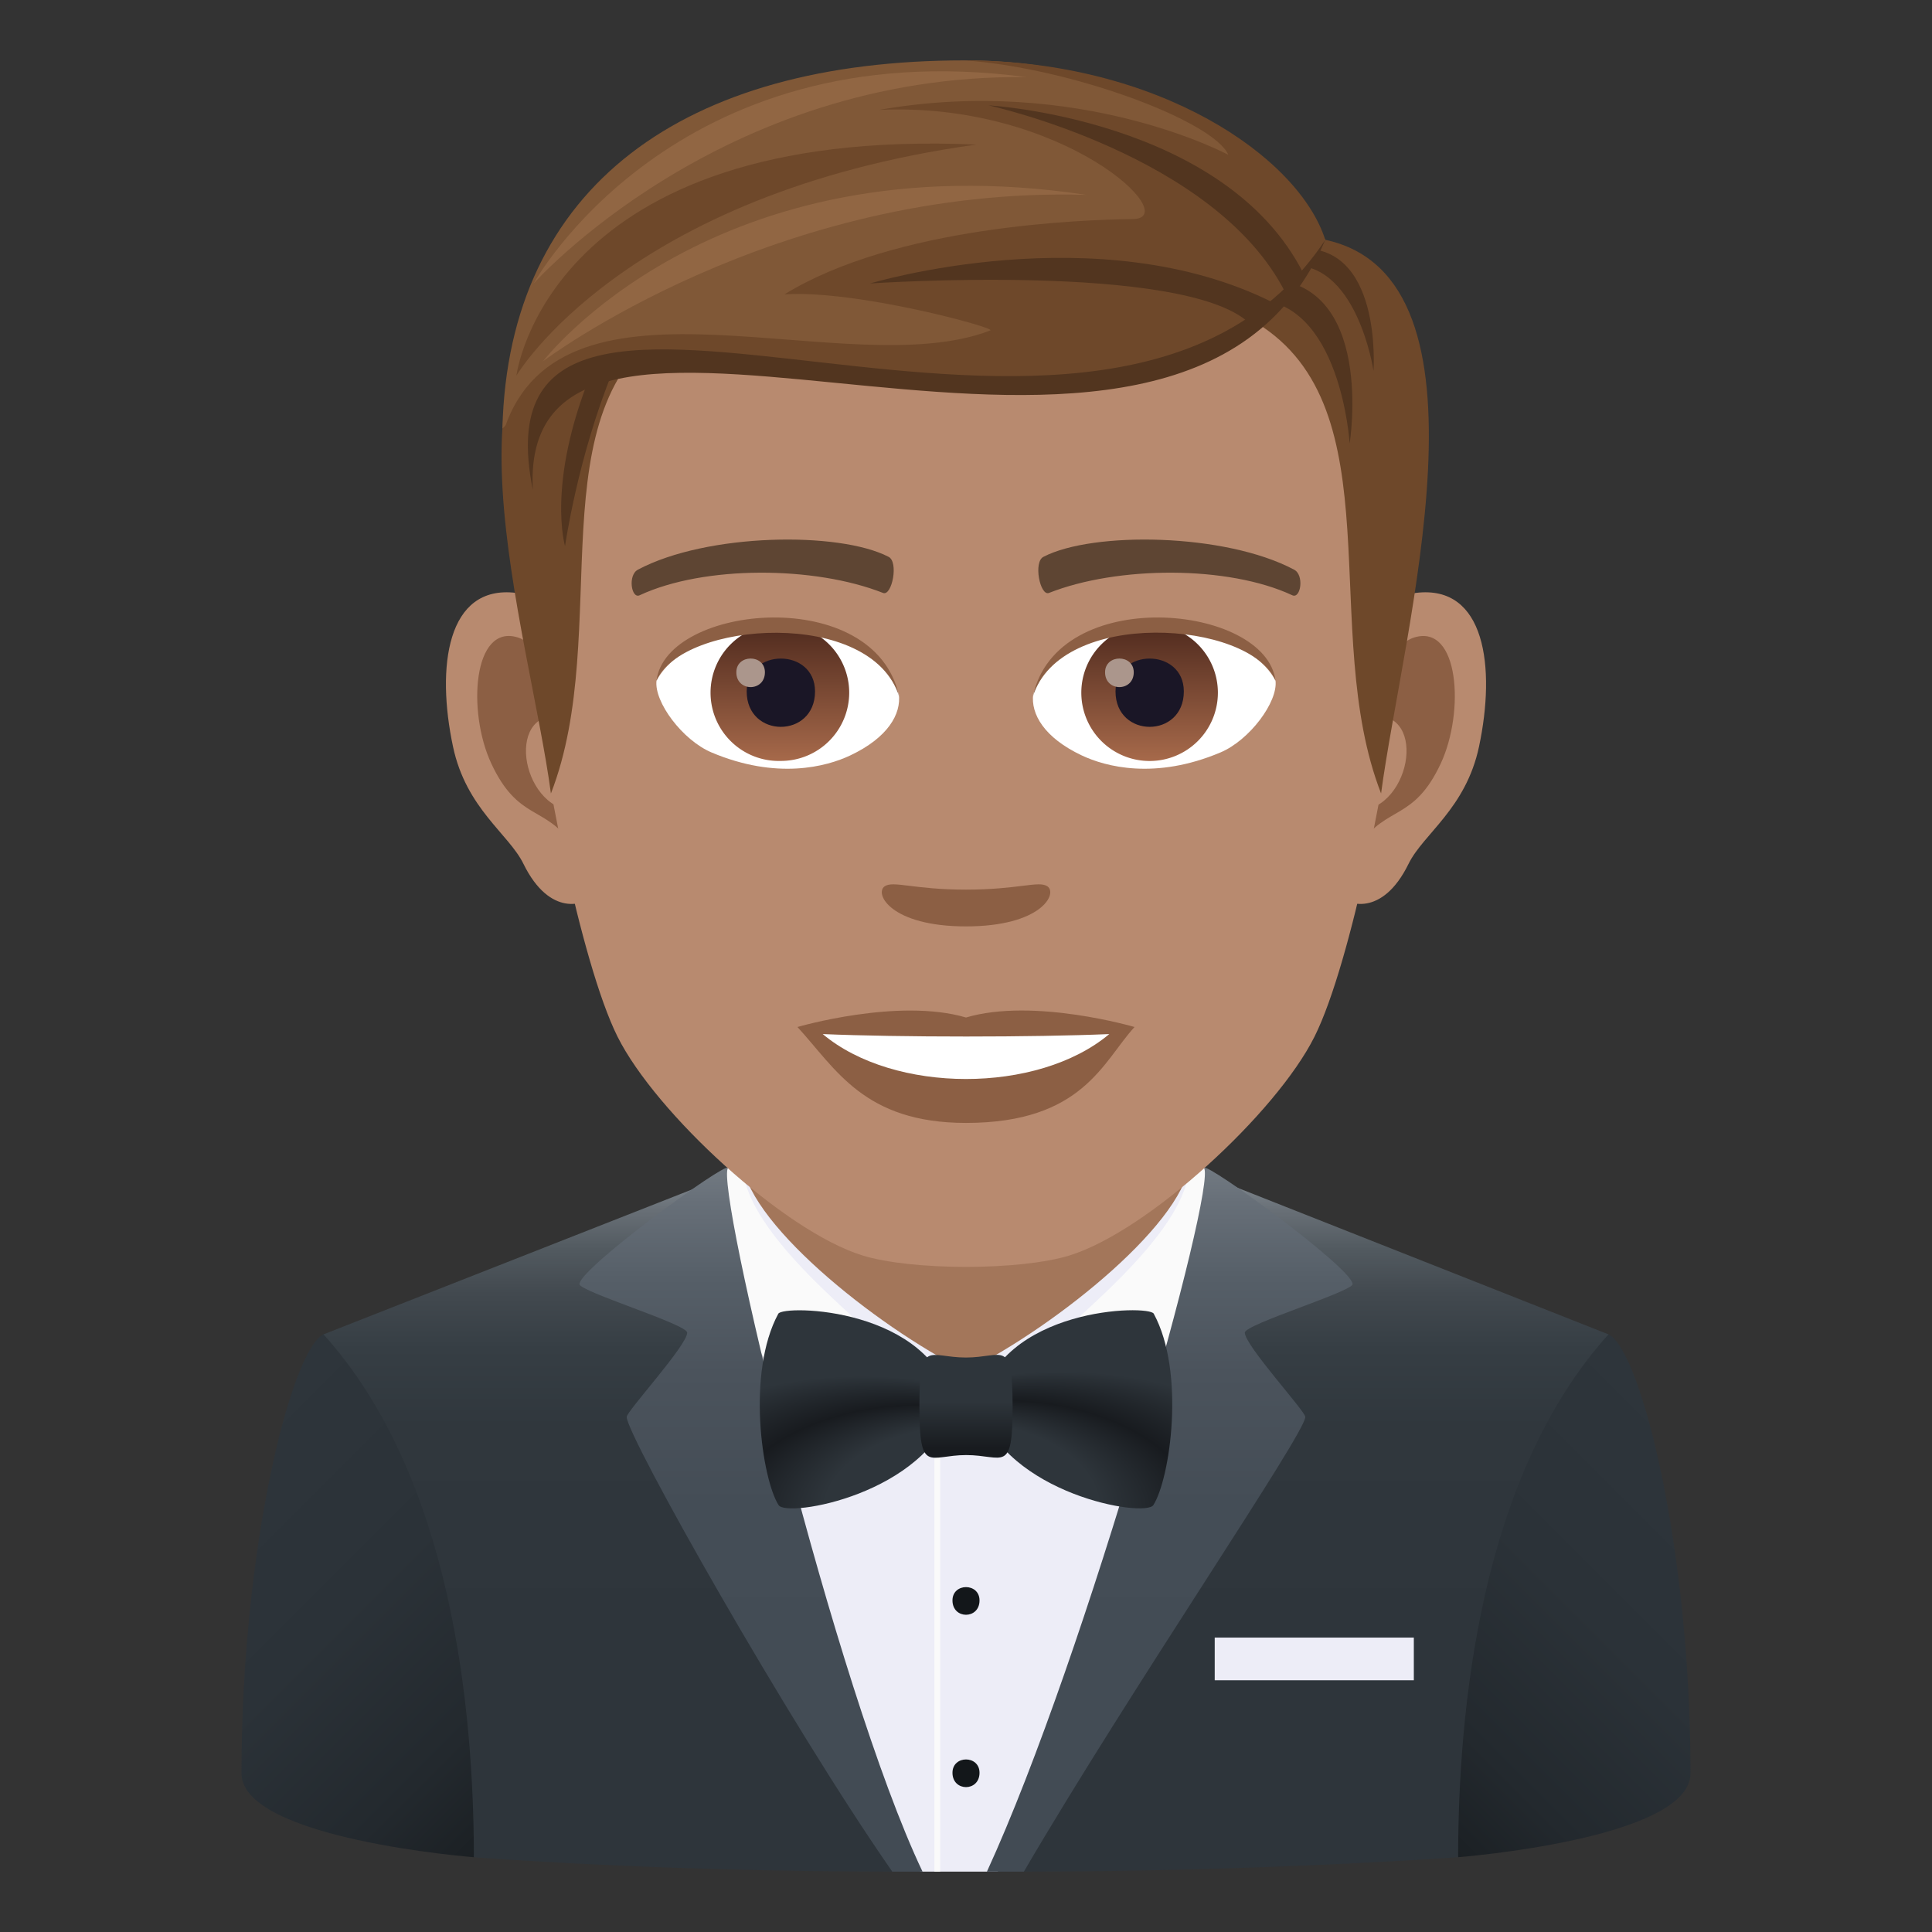
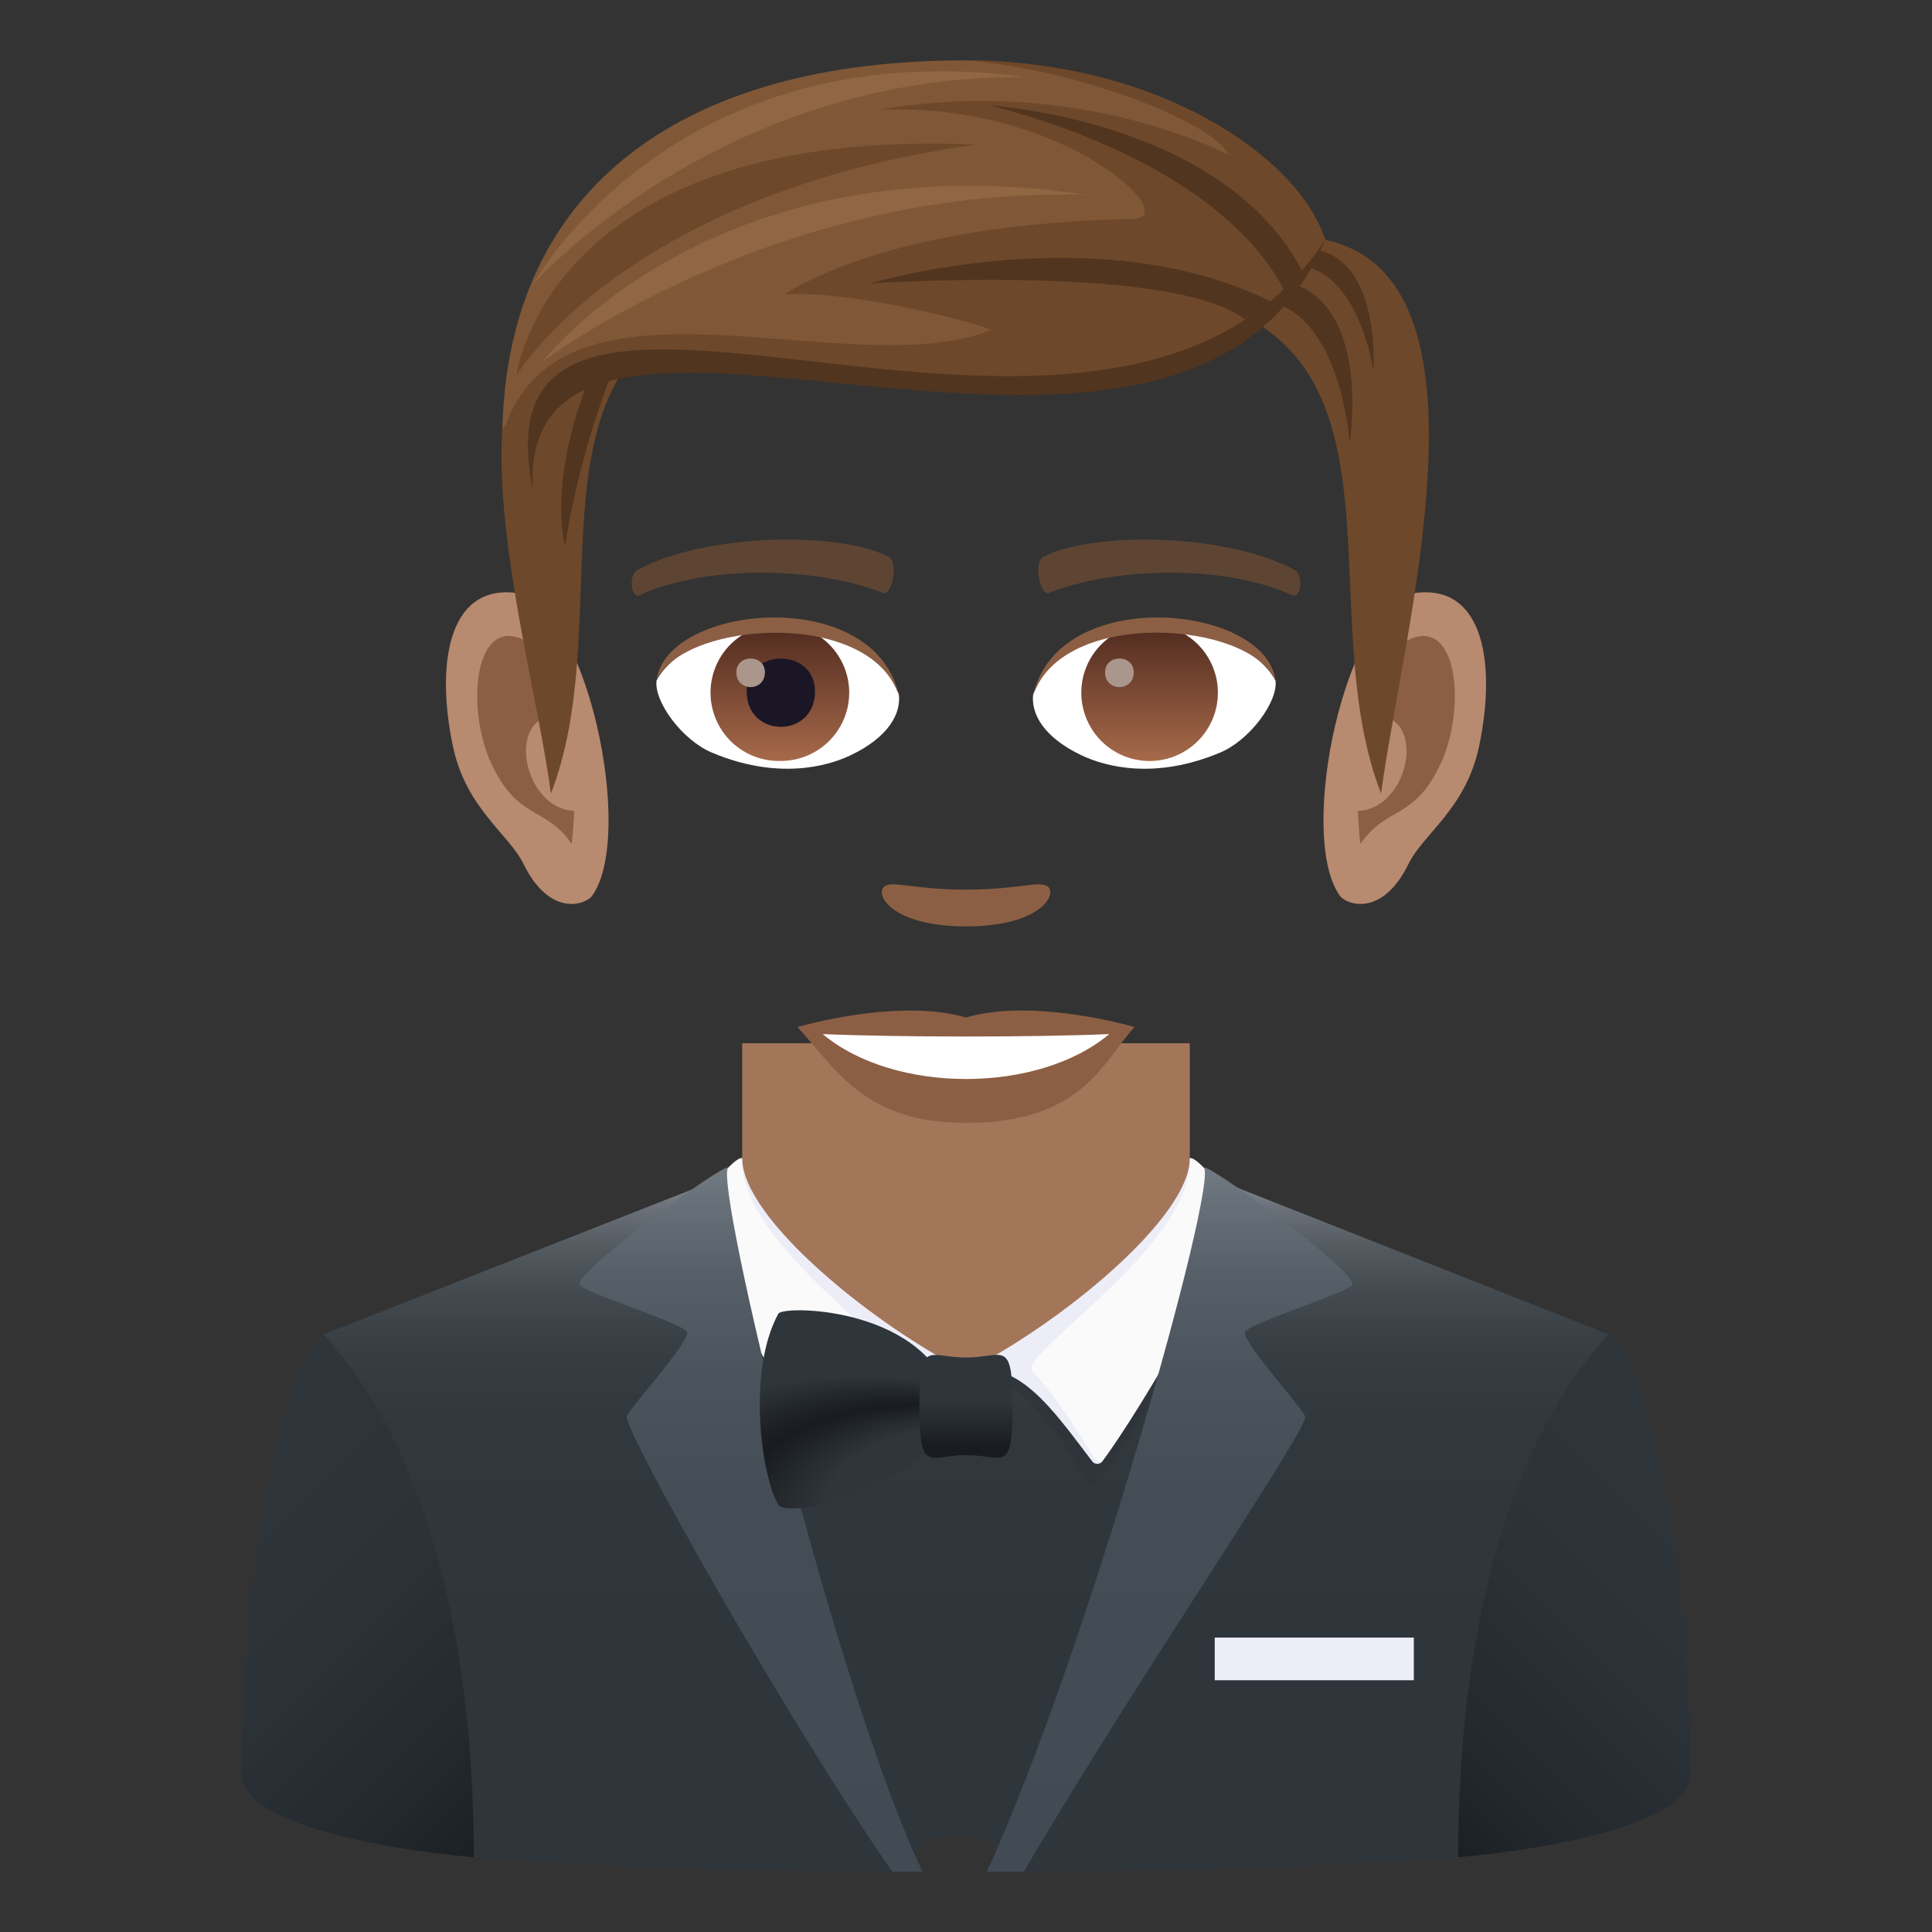
<svg xmlns="http://www.w3.org/2000/svg" xml:space="preserve" style="enable-background:new 0 0 64 64" viewBox="0 0 64 64">
  <rect x="0" y="0" width="64" height="64" fill="#333333" stroke="none" />
  <linearGradient id="a" x1="43.173" x2="56.327" y1="60.355" y2="47.201" gradientUnits="userSpaceOnUse">
    <stop offset="0" style="stop-color:#13171a" />
    <stop offset=".04" style="stop-color:#161a1d" />
    <stop offset=".316" style="stop-color:#23292e" />
    <stop offset=".62" style="stop-color:#2b3238" />
    <stop offset="1" style="stop-color:#2e353b" />
  </linearGradient>
  <path d="M56 58.742c0-7.562-1.672-14.057-2.716-14.539-1.163-.537-8.455 2.864-8.455 2.864l3.473 14.455S56 60.926 56 58.742z" style="fill:url(#a)" />
  <linearGradient id="b" x1="7.673" x2="20.827" y1="47.201" y2="60.355" gradientUnits="userSpaceOnUse">
    <stop offset="0" style="stop-color:#2e353b" />
    <stop offset=".381" style="stop-color:#2b3238" />
    <stop offset=".684" style="stop-color:#23292e" />
    <stop offset=".96" style="stop-color:#161a1d" />
    <stop offset="1" style="stop-color:#13171a" />
  </linearGradient>
  <path d="m15.698 61.522 3.473-14.455s-7.292-3.402-8.455-2.864C9.672 44.685 8 51.18 8 58.743c0 2.183 7.698 2.78 7.698 2.78z" style="fill:url(#b)" />
  <linearGradient id="c" x1="32" x2="32" y1="56.149" y2="39.18" gradientUnits="userSpaceOnUse">
    <stop offset=".103" style="stop-color:#2e353b" />
    <stop offset=".524" style="stop-color:#30373d" />
    <stop offset=".676" style="stop-color:#363e44" />
    <stop offset=".784" style="stop-color:#42494f" />
    <stop offset=".871" style="stop-color:#525a60" />
    <stop offset=".945" style="stop-color:#686f76" />
    <stop offset="1" style="stop-color:#7d858c" />
  </linearGradient>
  <path d="M48.302 61.522c.007-4.839.71-12.587 4.982-17.319l-13.4-5.295-15.768.026-13.4 5.269c4.272 4.732 4.975 12.48 4.982 17.32 0 0 6.013.477 13.86.477 1.587-1.825 2.976-1.501 4.359 0 7.88 0 14.385-.478 14.385-.478z" style="fill:url(#c)" />
-   <path d="M33.052 62c2.4-5.893 7.789-22.538 7.789-22.538H23.159S27.68 56.107 30.488 62h2.564z" style="fill:#ededf7" />
-   <path d="M30.953 47.382h.192V62h-.192z" style="fill:#fafafa" />
-   <path d="M31.552 58.725c0 .634.896.634.896 0 0-.588-.896-.588-.896 0zm0-5.709c0 .634.896.634.896 0 0-.588-.896-.588-.896 0z" style="fill:#13171a" />
  <path d="M40.239 54.247h6.596v1.414h-6.596z" style="fill:#ededf7" />
  <path d="M24.586 34.56v5.6c.832 2.243 4.076 4.174 7.414 5.263 3.338-1.09 6.583-3.02 7.414-5.263v-5.6H24.586z" style="fill:#a3765a" />
  <linearGradient id="d" x1="-34.775" x2="-34.775" y1="49.215" y2="40.387" gradientTransform="matrix(-1 0 0 1 -7.25 0)" gradientUnits="userSpaceOnUse">
    <stop offset="0" style="stop-color:#211c1a;stop-opacity:.05" />
    <stop offset="1" style="stop-color:#211c1a;stop-opacity:.3" />
  </linearGradient>
  <path d="M32 45.423c-1.34-.048-2.894 1.531-3.97 3.682-.086.17-.334.13-.445-.028-.96-1.36-3.207-4.753-4.536-8.69C27.023 43.865 32 45.423 32 45.423z" style="fill:url(#d)" />
  <linearGradient id="e" x1="36.476" x2="36.476" y1="49.215" y2="40.387" gradientUnits="userSpaceOnUse">
    <stop offset="0" style="stop-color:#211c1a;stop-opacity:.05" />
    <stop offset="1" style="stop-color:#211c1a;stop-opacity:.3" />
  </linearGradient>
  <path d="M32 45.423c1.34-.048 2.894 1.531 3.97 3.682.086.17.334.13.445-.028.96-1.36 3.207-4.753 4.536-8.69C36.977 43.865 32 45.423 32 45.423z" style="fill:url(#e)" />
  <path d="M40.95 40.121c-.167-.416-1.293-1.843-1.536-1.75 0 1.998-4.384 5.542-7.414 7.052 1.712-.45 2.865 1.258 4.184 2.99.084.11.266.106.336-.012.797-1.34 4.715-7.567 4.43-8.28z" style="fill:#ededf7" />
  <path d="M40.95 40.121c-.167-.416-1.293-1.843-1.536-1.75.135 2.884-5.73 6.506-5.219 7.052.735.782 1.369 1.764 2.023 2.823.072.117.218.265.302.155 1.175-1.54 4.715-7.567 4.43-8.28z" style="fill:#fafafa" />
  <path d="M23.05 40.121c.167-.416 1.294-1.843 1.536-1.75 0 1.998 4.384 5.542 7.414 7.052-1.712-.45-2.865 1.258-4.184 2.99-.084.11-.266.106-.336-.012-.797-1.34-4.715-7.567-4.43-8.28z" style="fill:#ededf7" />
  <path d="M23.05 40.121c.167-.416 1.294-1.843 1.536-1.75-.135 2.884 5.731 6.506 5.219 7.052-.735.782-1.369 1.764-2.023 2.823-.072.117-.218.265-.302.155-1.175-1.54-4.715-7.567-4.43-8.28z" style="fill:#fafafa" />
  <linearGradient id="f" x1="24.878" x2="24.878" y1="62" y2="38.678" gradientUnits="userSpaceOnUse">
    <stop offset="0" style="stop-color:#424b54" />
    <stop offset=".521" style="stop-color:#444d56" />
    <stop offset=".709" style="stop-color:#4b535c" />
    <stop offset=".843" style="stop-color:#565f68" />
    <stop offset=".95" style="stop-color:#676f78" />
    <stop offset="1" style="stop-color:#727a82" />
  </linearGradient>
  <path d="M22.764 44.145c0 .423-2.004 2.603-2.004 2.793 0 .622 5.368 10.137 8.798 15.062h1.002c-2.915-6.128-6.883-22.72-6.443-23.316-.11-.176-4.922 3.337-4.922 3.854 0 .245 3.569 1.33 3.569 1.607z" style="fill:url(#f)" />
  <linearGradient id="g" x1="38.749" x2="38.749" y1="62" y2="38.678" gradientUnits="userSpaceOnUse">
    <stop offset="0" style="stop-color:#424b54" />
    <stop offset=".521" style="stop-color:#444d56" />
    <stop offset=".709" style="stop-color:#4b535c" />
    <stop offset=".843" style="stop-color:#565f68" />
    <stop offset=".95" style="stop-color:#676f78" />
    <stop offset="1" style="stop-color:#727a82" />
  </linearGradient>
  <path d="M32.693 62h1.224c3.527-6.034 9.323-14.512 9.323-15.062 0-.19-2.004-2.37-2.004-2.793 0-.276 3.57-1.362 3.57-1.607 0-.517-4.813-4.03-4.923-3.853.443.599-3.891 16.137-7.19 23.315z" style="fill:url(#g)" />
  <radialGradient id="h" cx="891.376" cy="-125.176" r="21.393" fx="874.259" fy="-117.414" gradientTransform="matrix(-.836 -0 -0 -.505 766.593 -10.246)" gradientUnits="userSpaceOnUse">
    <stop offset=".261" style="stop-color:#2e353b" />
    <stop offset=".364" style="stop-color:#181b1f" />
    <stop offset=".503" style="stop-color:#2e353b" />
  </radialGradient>
  <path d="M31.57 46.593c-.895 2.906-5.506 3.694-5.778 3.266-.553-.872-1.066-4.395-.01-6.34.162-.3 5.106-.231 5.789 3.074z" style="fill:url(#h)" />
  <radialGradient id="i" cx="-192.296" cy="-124.789" r="21.395" fx="-209.414" fy="-117.026" gradientTransform="matrix(.836 -0 0 -.505 203.042 -10.2)" gradientUnits="userSpaceOnUse">
    <stop offset=".261" style="stop-color:#2e353b" />
    <stop offset=".364" style="stop-color:#181b1f" />
    <stop offset=".503" style="stop-color:#2e353b" />
  </radialGradient>
-   <path d="M32.429 46.593c.894 2.906 5.506 3.694 5.778 3.264.554-.872 1.068-4.395.012-6.34-.162-.3-5.106-.232-5.79 3.076z" style="fill:url(#i)" />
+   <path d="M32.429 46.593z" style="fill:url(#i)" />
  <linearGradient id="j" x1="70.036" x2="70.036" y1="48.442" y2="45.034" gradientTransform="matrix(1.136 -0 -0 1 -47.544 -.138)" gradientUnits="userSpaceOnUse">
    <stop offset=".097" style="stop-color:#181b1f" />
    <stop offset=".551" style="stop-color:#2e353b" />
  </linearGradient>
  <path d="M32.003 48.201c-1.237.002-1.542.655-1.547-1.614 0-2.269.306-1.615 1.543-1.617 1.238 0 1.542-.658 1.545 1.613.003 2.267-.304 1.618-1.54 1.618z" style="fill:url(#j)" />
  <path d="M46.907 19.64c-2.307.278-3.974 7.998-2.521 10.036.204.283 1.392.739 2.274-1.06.489-.996 1.896-1.827 2.334-3.881.559-2.633.21-5.374-2.087-5.095zm-29.814 0c2.308.278 3.975 7.998 2.522 10.036-.204.283-1.392.739-2.275-1.06-.488-.996-1.897-1.827-2.333-3.881-.561-2.633-.21-5.374 2.086-5.095z" style="fill:#b88a6f" />
  <path d="M46.845 21.118c-.602.19-1.26 1.107-1.615 2.63 2.104-.452 1.578 3.05-.251 3.115.018.353.04.715.084 1.096.88-1.278 1.777-.766 2.664-2.667.8-1.714.61-4.64-.882-4.174zM18.77 23.744c-.357-1.521-1.012-2.437-1.614-2.627-1.49-.467-1.682 2.46-.882 4.174.886 1.902 1.783 1.389 2.665 2.667.043-.38.068-.744.081-1.097-1.81-.085-2.328-3.544-.25-3.117z" style="fill:#8c5f44" />
-   <path d="M32 4.793c-10 0-14.816 7.558-14.214 18.066.12 2.115 1.435 9.01 2.672 11.485 1.268 2.531 5.508 6.434 8.104 7.242 1.642.509 5.235.509 6.875 0 2.598-.808 6.839-4.71 8.106-7.242 1.241-2.474 2.551-9.369 2.67-11.485.606-10.507-4.211-18.066-14.214-18.066z" style="fill:#b88a6f" />
  <path d="M42.864 18.868c-2.286-1.212-6.662-1.27-8.293-.425-.35.161-.118 1.308.175 1.2 2.27-.899 5.936-.918 8.063.076.284.13.402-.683.055-.85zm-21.727 0c2.286-1.212 6.66-1.27 8.293-.425.349.161.118 1.308-.175 1.2-2.276-.899-5.936-.918-8.066.076-.28.13-.398-.683-.052-.85z" style="fill:#5e4533" />
  <path d="M34.699 29.362c-.286-.199-.955.108-2.699.108-1.74 0-2.412-.307-2.697-.108-.342.241.202 1.326 2.697 1.326 2.497 0 3.042-1.085 2.699-1.326z" style="fill:#8c5f44" />
  <path d="M29.775 22.99c.085.662-.364 1.446-1.608 2.034-.79.374-2.435.814-4.594-.097-.967-.408-1.91-1.677-1.825-2.38 1.17-2.206 6.931-2.529 8.027.442z" style="fill:#fff" />
  <linearGradient id="k" x1="-1210.223" x2="-1210.223" y1="171.893" y2="171.204" gradientTransform="translate(7977.155 -1104.145) scale(6.57)" gradientUnits="userSpaceOnUse">
    <stop offset="0" style="stop-color:#a6694a" />
    <stop offset="1" style="stop-color:#4f2a1e" />
  </linearGradient>
  <path d="M25.867 20.685a2.263 2.263 0 0 1 2.264 2.26 2.263 2.263 0 0 1-2.264 2.262 2.262 2.262 0 1 1 0-4.522z" style="fill:url(#k)" />
  <path d="M24.735 22.904c0 1.565 2.264 1.565 2.264 0 0-1.451-2.264-1.451-2.264 0z" style="fill:#1a1626" />
  <path d="M24.392 22.27c0 .655.947.655.947 0 0-.607-.947-.607-.947 0z" style="fill:#ab968c" />
  <path d="M29.786 23.076c-.92-2.95-7.187-2.513-8.038-.53.315-2.54 7.255-3.212 8.038.53z" style="fill:#8c5f44" />
  <path d="M34.226 22.99c-.085.662.363 1.446 1.608 2.034.79.374 2.433.814 4.592-.097.97-.408 1.912-1.677 1.827-2.38-1.17-2.206-6.933-2.529-8.027.442z" style="fill:#fff" />
  <linearGradient id="l" x1="-1211.063" x2="-1211.063" y1="171.893" y2="171.204" gradientTransform="translate(7994.886 -1104.145) scale(6.57)" gradientUnits="userSpaceOnUse">
    <stop offset="0" style="stop-color:#a6694a" />
    <stop offset="1" style="stop-color:#4f2a1e" />
  </linearGradient>
  <path d="M38.083 20.685a2.262 2.262 0 1 1-2.263 2.26 2.261 2.261 0 0 1 2.263-2.26z" style="fill:url(#l)" />
-   <path d="M36.953 22.904c0 1.565 2.263 1.565 2.263 0 0-1.451-2.263-1.451-2.263 0z" style="fill:#1a1626" />
  <path d="M36.607 22.27c0 .655.95.655.95 0 0-.607-.95-.607-.95 0z" style="fill:#ab968c" />
  <path d="M34.215 23.076c.917-2.947 7.181-2.526 8.037-.53-.318-2.54-7.254-3.212-8.037.53z" style="fill:#8c5f44" />
  <path d="m43.903 7.945-2.276 2.754c4.607 2.826 2.03 10.208 4.123 15.585.713-5.364 4.045-17.069-1.847-18.34zM20.006 9.307 22.28 10.7c-4.607 2.826-1.938 10.207-4.03 15.585-.713-5.365-4.136-15.707 1.755-16.978z" style="fill:#6e482a" />
  <path d="M41.491 9.92c2.927-.011 3.218 4.77 3.218 4.77s.877-5.445-2.84-5.445l-.378.675zm-21.185 2.362c-1.173 2.865-1.588 5.81-1.588 5.81s-.62-2.063.858-5.707l.73-.103z" style="fill:#52351f" />
  <path d="M42.657 8.804c2.287-.238 2.842 3.478 2.842 3.478s.313-4.325-2.592-4.035l-.25.557z" style="fill:#52351f" />
  <path d="M43.901 7.945S40.492 2 31.954 2c-9.27 0-15.113 4.154-15.311 12.196C22.32 8.6 37.275 17.301 43.9 7.945z" style="fill:#805837" />
  <path d="M43.901 7.945C43.027 5.2 38.379 2 31.954 2c3.56.252 8.254 2.015 8.737 3.13 0 0-4.925-2.655-11.57-1.49 6.093-.278 10.116 3.596 8.404 3.617-1.669.02-7.864.229-11.54 2.495 2.365-.16 7.034 1.112 6.821 1.194-4.707 1.822-14.154-2.51-16.095 3.249 7.296-6.25 21.216 3.817 27.19-6.25z" style="fill:#6e482a" />
  <path d="M43.901 7.945c-4.87 11.515-26.76-1.363-26.251 8.28-2.235-11.065 19.047 2.582 26.252-8.28z" style="fill:#52351f" />
  <path d="M42.568 9.67c-2.316-4.545-9.823-6.18-9.823-6.18s7.849.45 10.434 5.571l-.61.609zm-1.189 1.03c-2.156-2.02-12.556-1.31-12.556-1.31s7.581-2.287 13.38.649l-.824.66z" style="fill:#52351f" />
  <path d="M17.107 12.443s1.02-8.272 15.24-7.654c-11.69 1.62-15.24 7.654-15.24 7.654z" style="fill:#6e482a" />
  <path d="M17.987 11.969s5.633-7.373 18-5.514c-10.318-.301-18 5.514-18 5.514zm-.31-2.577S23.861 2.437 34 2.554C22.285.997 17.677 9.392 17.677 9.392z" style="fill:#916643" />
  <path d="M32 33.706c-2.248-.662-5.583.315-5.583.315 1.27 1.381 2.2 3.177 5.583 3.177 3.876 0 4.536-2.038 5.583-3.177 0 0-3.335-.98-5.583-.315z" style="fill:#8c5f44" />
  <path d="M27.254 34.255c2.358 1.979 7.12 1.99 9.492 0-2.512.108-6.961.108-9.492 0z" style="fill:#fff" />
</svg>